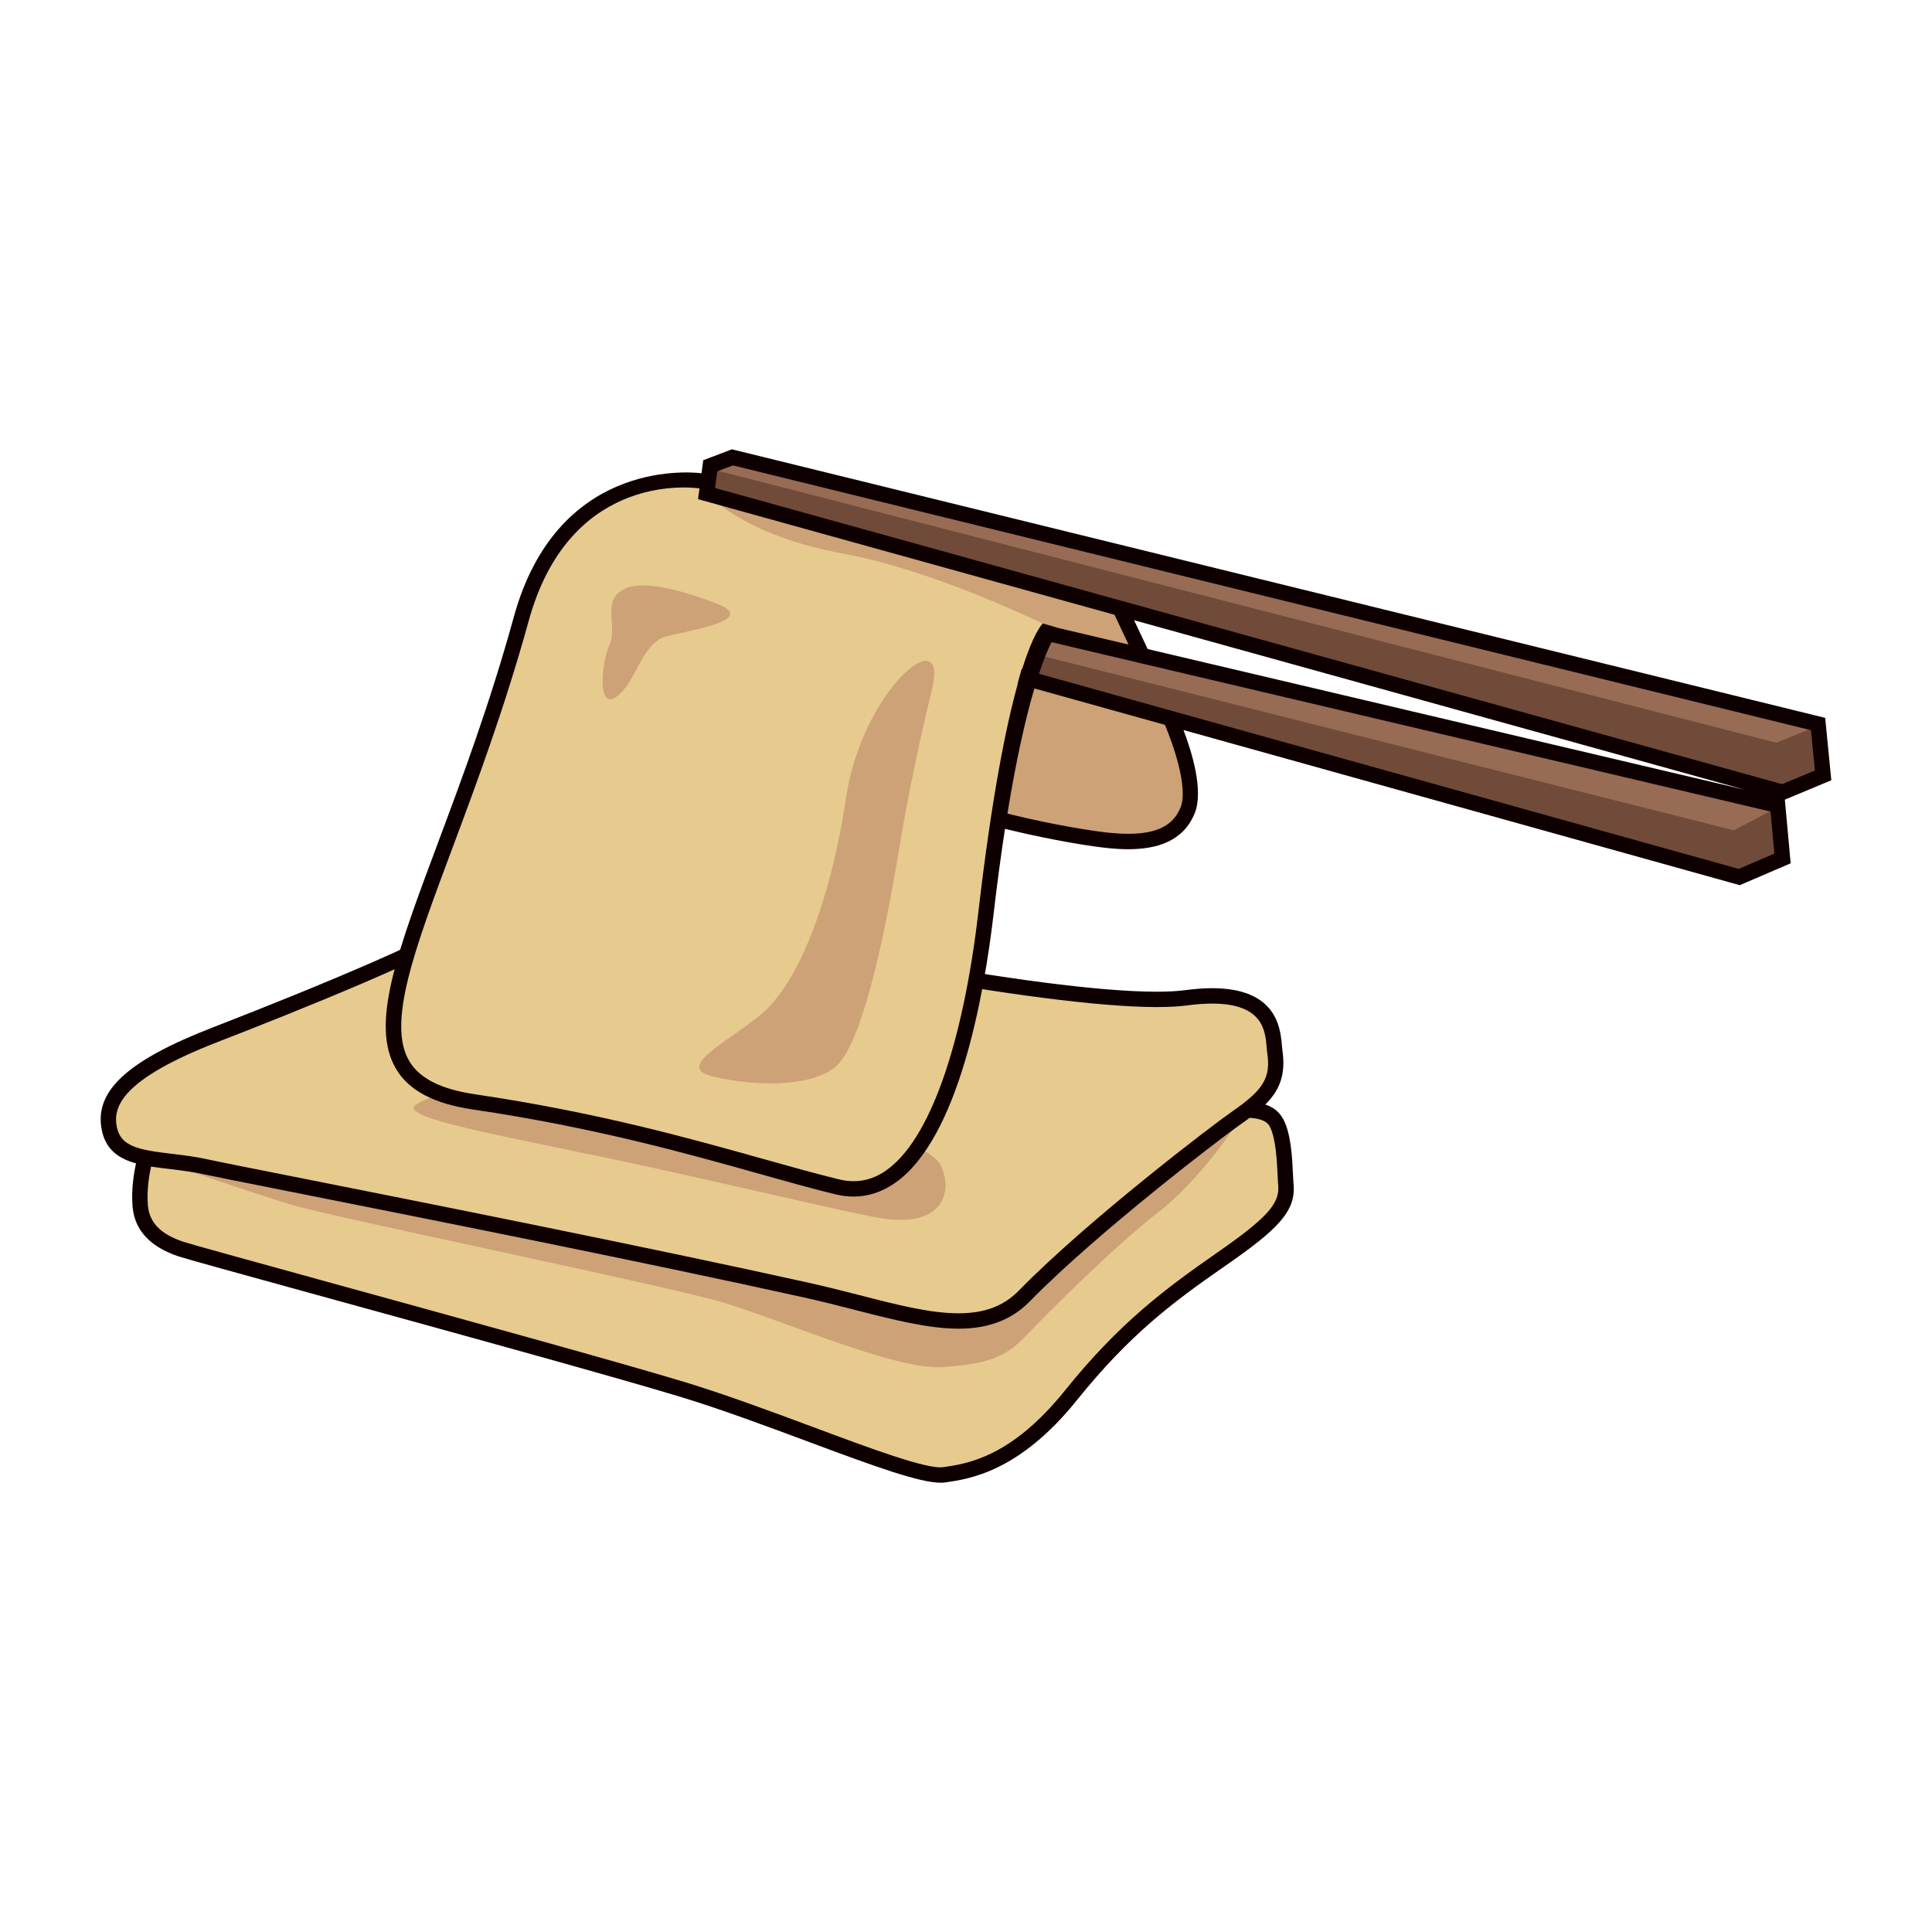
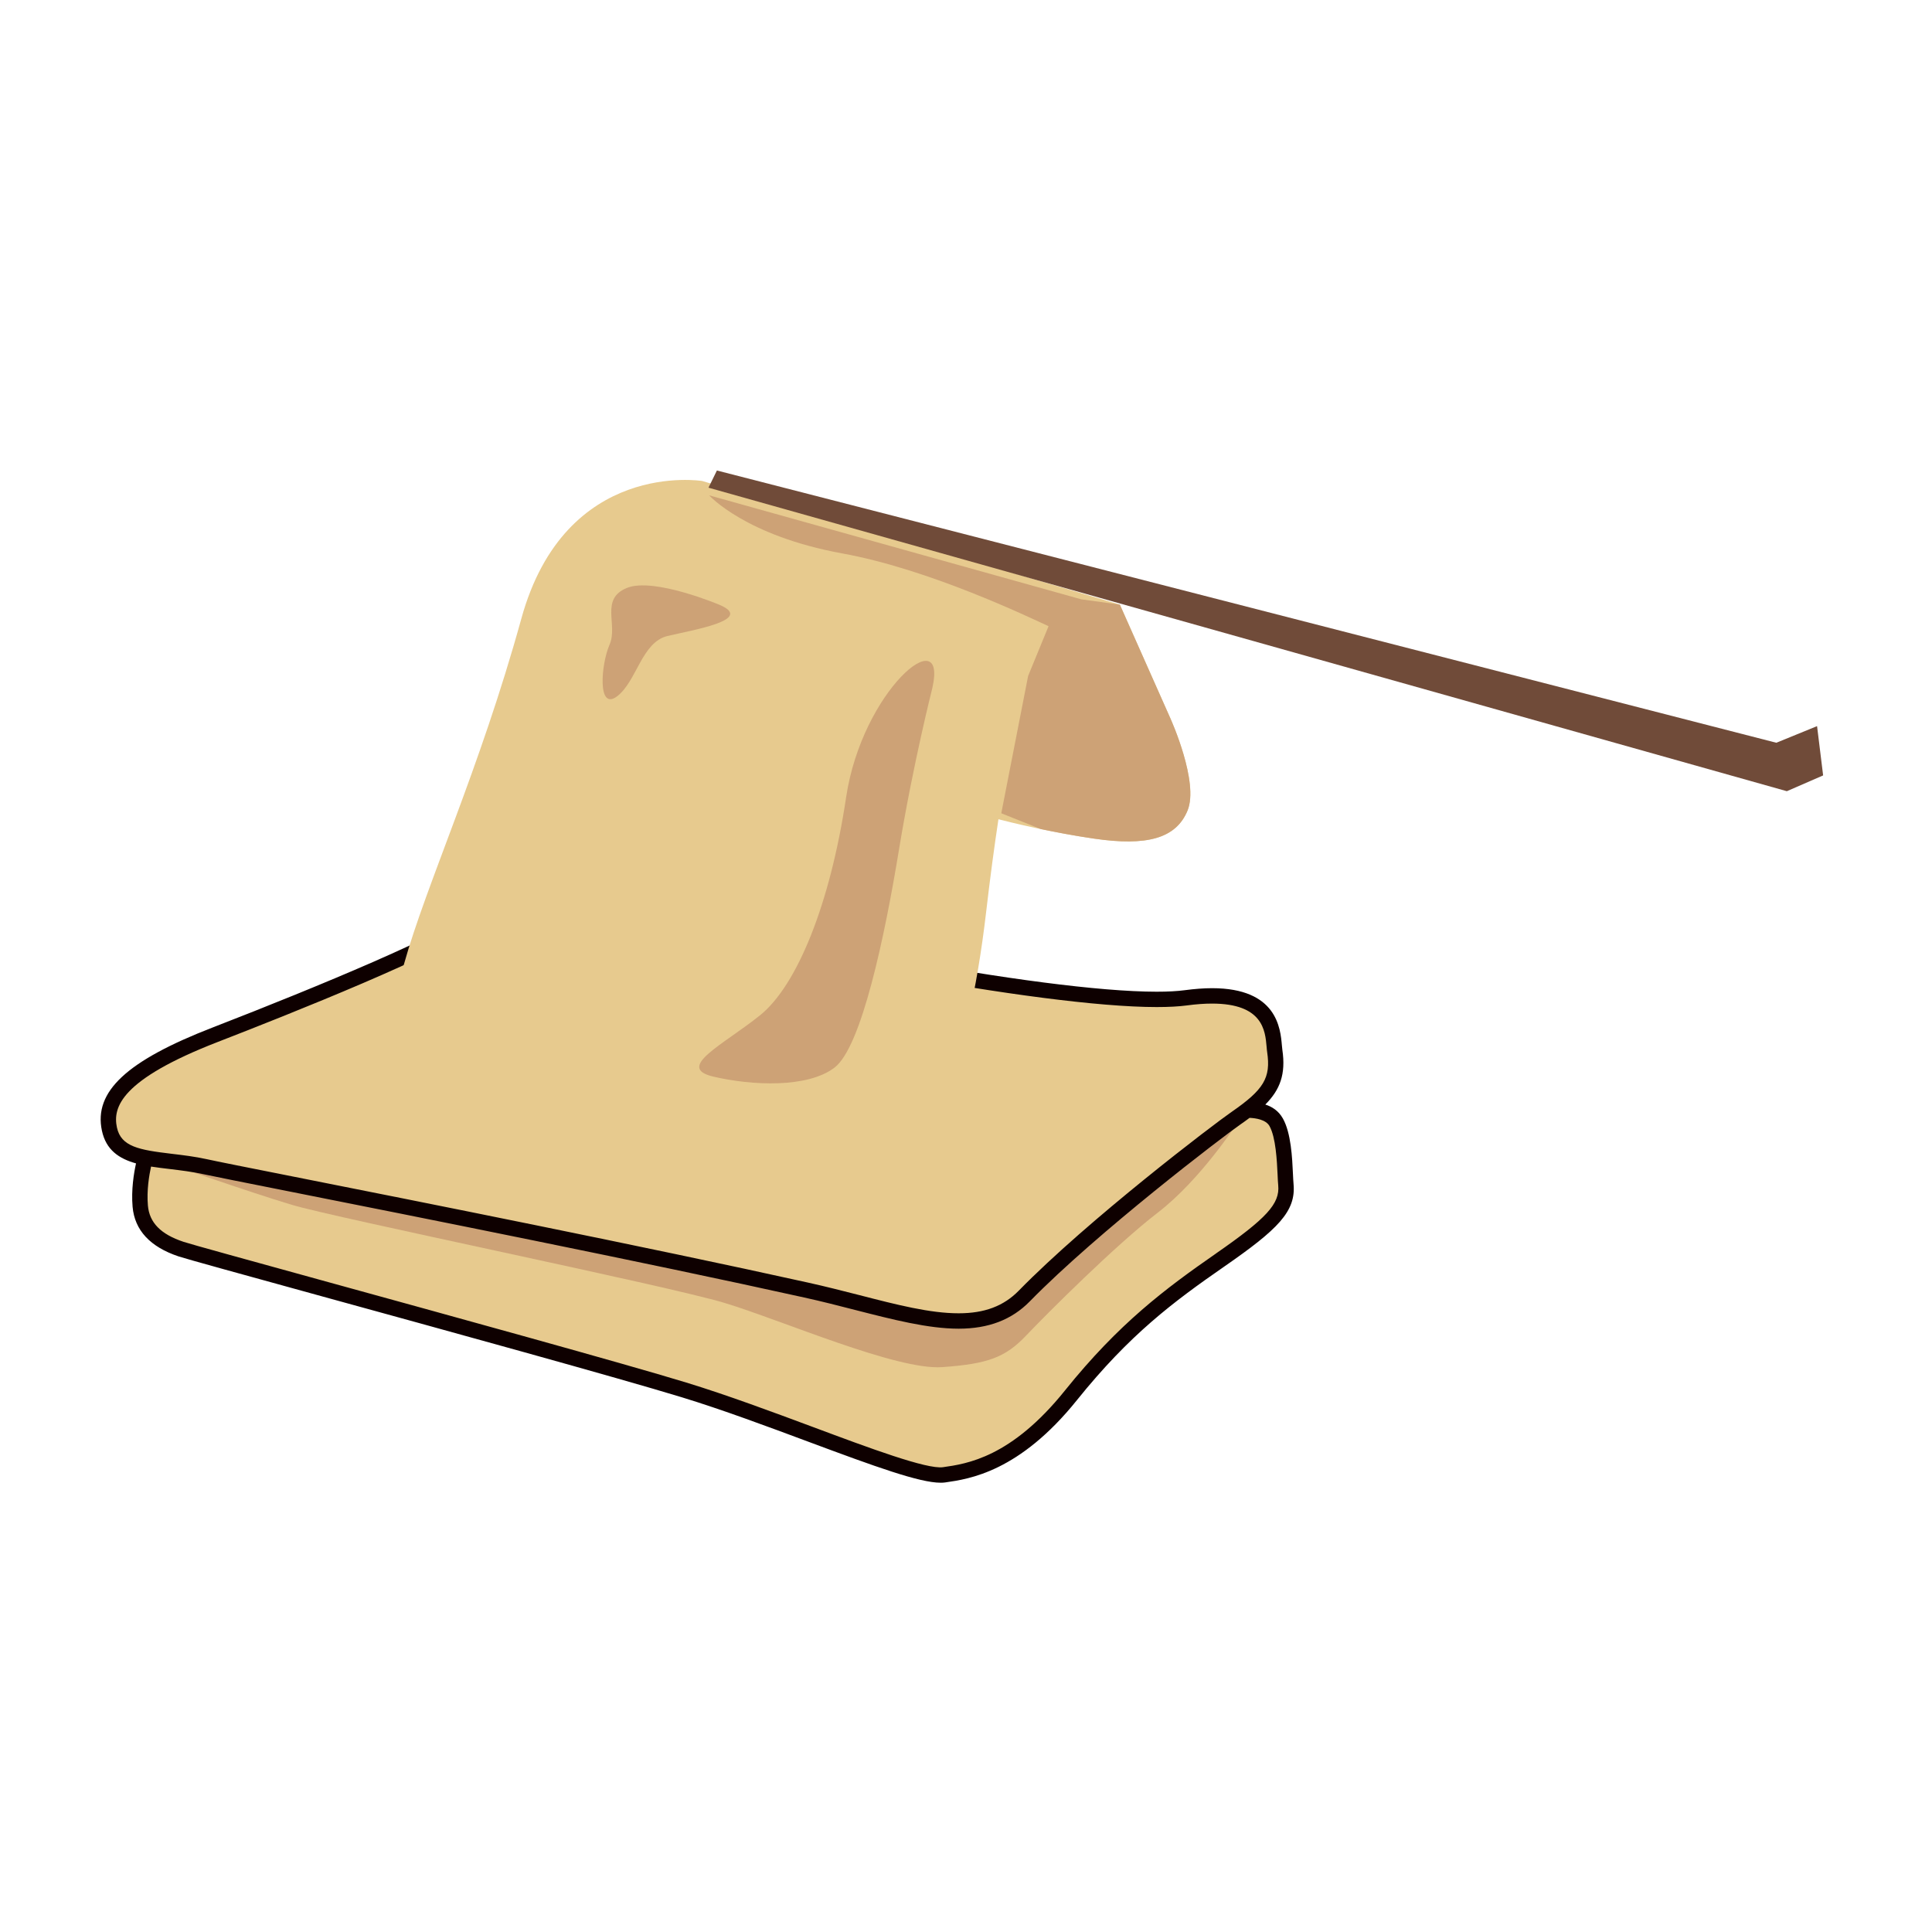
<svg xmlns="http://www.w3.org/2000/svg" id="a" viewBox="0 0 114 114">
  <defs>
    <style>.b{fill:#e7ca8e;}.c{fill:#986b54;}.d{fill:#cda276;}.e{fill:#0e0000;}.f{fill:#704b39;}</style>
  </defs>
  <path class="b" d="M75.875,69.902c-.068-.721-.028-2.709-.57-3.681-.462-.823-1.523-.696-1.523-.696l-.237,.01c1.469-1.119,1.903-1.967,1.673-3.524-.13-.878,.158-3.856-5.245-3.133-5.402,.725-24.412-2.904-34.408-5.807-2.996-.872-4.665-1.511-7.677,1.185-1.477,1.322-9.774,4.7-15.187,6.8-4.701,1.821-6.685,3.491-6.246,5.564,.227,1.068,1.034,1.474,2.12,1.69-.08,.285-.412,1.573-.3,2.859,.127,1.458,1.269,2.155,2.41,2.536,1.142,.38,23.654,6.47,29.679,8.308,6.024,1.841,13.57,5.264,15.347,5.009,1.774-.254,4.375-.825,7.482-4.691,3.107-3.868,5.707-5.836,8.814-7.99,3.108-2.157,3.996-3.107,3.868-4.439Z" />
-   <path class="d" d="M40.64,64.449c6.628,.445,14.182,2.809,14.883,4.337,.702,1.532,.149,3.596-3.344,3.126-1.685-.228-9.069-2.04-15.556-3.415-6.963-1.476-12.969-2.53-12.137-3.253,1.609-1.404,9.525-1.244,16.154-.795Z" />
  <path class="d" d="M10.088,68.716s4.564,1.605,7.135,2.377c2.57,.771,22.113,4.758,25.519,5.784,3.408,1.03,10.156,3.986,12.857,3.792,2.699-.192,3.728-.576,4.949-1.863,1.221-1.284,5.271-5.334,7.779-7.262,2.506-1.932,4.628-5.208,4.628-5.208,0,0-4.628,3.086-7.907,6.043-3.279,2.956-5.593,5.463-6.814,5.528-1.221,.062-7.907-1.157-12.278-1.994-4.371-.834-35.868-7.197-35.868-7.197Z" />
  <path class="e" d="M76.327,69.858c-.014-.146-.022-.344-.034-.577-.044-.966-.112-2.421-.593-3.28-.264-.473-.665-.708-1.038-.826,.87-.874,1.217-1.795,1.005-3.228-.011-.074-.019-.161-.027-.26-.088-1.012-.291-3.378-4.124-3.378-.488,0-1.026,.042-1.603,.118-.443,.06-1.002,.09-1.659,.09h-.002c-6.819,0-23.387-3.219-32.56-5.884l-.358-.103c-1.222-.356-2.276-.667-3.324-.667-1.494,0-2.816,.618-4.425,2.055-1.282,1.149-8.613,4.221-15.047,6.714-5.063,1.962-7.014,3.78-6.525,6.081,.243,1.147,1.016,1.657,2.013,1.935-.128,.58-.289,1.562-.202,2.562,.121,1.38,1.035,2.367,2.718,2.927,.442,.147,3.784,1.069,8.409,2.342,7.4,2.034,17.535,4.825,21.279,5.969,2.397,.733,5.091,1.737,7.468,2.623,3.968,1.478,6.558,2.419,7.808,2.419,.098,0,.188-.005,.268-.017,1.419-.202,4.372-.623,7.772-4.857,3.113-3.874,5.683-5.796,8.72-7.9,3.13-2.172,4.215-3.234,4.061-4.856Zm-69.428-3.331c-.25-1.178,.202-2.816,5.968-5.052,4.047-1.567,13.643-5.377,15.323-6.88,1.427-1.279,2.569-1.825,3.82-1.825,.917,0,1.868,.279,3.07,.631l.36,.105c9.228,2.681,25.922,5.917,32.812,5.917h.002c.699,0,1.297-.032,1.78-.096,.537-.073,1.035-.109,1.482-.109,3.002,0,3.139,1.592,3.221,2.545,.01,.12,.019,.228,.033,.315,.224,1.52-.19,2.215-2.114,3.542-1.021,.704-8.442,6.346-12.544,10.539-.89,.909-2.018,1.334-3.546,1.334-1.682,0-3.623-.496-5.873-1.077-.976-.248-1.986-.508-3.039-.74-9.538-2.115-23.044-4.801-30.3-6.24-2.691-.534-4.637-.92-5.135-1.033-.723-.159-1.424-.242-2.102-.323-1.892-.227-2.975-.41-3.218-1.552Zm64.85,7.439c-2.992,2.078-5.726,4.119-8.91,8.081-3.176,3.956-5.789,4.327-7.193,4.526-.948,.139-4.347-1.128-7.631-2.354-2.389-.889-5.097-1.899-7.52-2.64-3.757-1.146-13.898-3.936-21.302-5.975-4.441-1.225-7.946-2.188-8.365-2.329-1.344-.447-2.013-1.129-2.101-2.146-.077-.884,.073-1.779,.186-2.294,.354,.057,.723,.099,1.095,.144,.656,.08,1.335,.161,2.014,.31,.508,.112,2.356,.479,5.153,1.035,7.253,1.441,20.755,4.125,30.281,6.238,1.04,.229,2.042,.486,3.012,.736,2.212,.566,4.301,1.103,6.097,1.103h0c1.765,0,3.136-.527,4.195-1.607,3.986-4.078,11.439-9.757,12.41-10.428,.2-.14,.386-.272,.562-.405,.345,.014,.958,.096,1.176,.483,.375,.673,.439,2.055,.478,2.877,.011,.252,.021,.466,.037,.623,.103,1.084-.687,1.948-3.675,4.021Z" />
  <path class="b" d="M69.093,42.462l-3.015-6.787-24.644-7.294s-8.07-1.315-10.673,8.126c-4.917,17.825-12.624,27.061-2.793,28.513,9.831,1.451,16.344,3.766,21.417,5.009,5.073,1.243,7.756-7.226,8.798-16.171,.242-2.079,.487-3.909,.731-5.517,.738,.191,3.086,.769,5.647,1.144,3.097,.452,4.833,0,5.513-1.663,.681-1.659-.982-5.359-.982-5.359Z" />
  <path class="d" d="M69.093,42.462l-3.015-6.787-2.271-.31-21.963-6.137s2.14,2.388,7.864,3.429c5.146,.935,10.994,3.757,12.163,4.292l-1.206,2.938-1.583,8.1s.967,.388,2.33,.933c.928,.194,2.017,.402,3.149,.565,3.097,.452,4.833,0,5.513-1.663,.681-1.659-.982-5.359-.982-5.359Z" />
-   <polyline class="c" points="60.164 39.911 102.628 51.752 105.181 50.654 104.894 47.524 61.616 37.325" />
-   <polygon class="c" points="107.278 42.721 43.219 26.986 41.91 27.482 41.691 29.125 105.19 46.751 107.576 45.754 107.278 42.721" />
  <polygon class="f" points="107.218 42.846 104.814 43.827 42.302 27.762 41.806 28.776 105.435 46.686 107.576 45.754 107.218 42.846" />
-   <polygon class="f" points="102.301 48.993 61.362 38.671 60.666 39.887 102.628 51.752 105.375 50.849 104.969 47.601 102.301 48.993" />
  <path class="d" d="M55.018,40.583s-1.14,4.481-1.976,9.573c-.835,5.089-2.204,11.623-3.799,12.838-1.595,1.218-4.862,1.066-7.142,.536-2.279-.536,.555-1.866,2.736-3.614,2.18-1.742,4.143-6.539,5.088-12.864,.946-6.324,6.003-10.495,5.092-6.469Z" />
  <path class="d" d="M42.511,35.711s-3.925-1.671-5.524-1.018c-1.6,.654-.509,2.181-1.018,3.342-.509,1.166-.727,3.928,.437,3.056,1.162-.872,1.453-3.197,2.979-3.563,1.527-.361,5.089-.943,3.126-1.816Z" />
-   <path class="e" d="M108.06,46.041l-.363-3.682L43.326,26.546l-.137-.034-1.693,.643-.102,.768c-1.011-.114-8.559-.643-11.071,8.465-1.425,5.169-3.052,9.521-4.486,13.359-2.413,6.455-4.007,10.72-2.469,13.322,.751,1.275,2.235,2.06,4.533,2.397,7.134,1.056,12.536,2.57,16.875,3.788,1.603,.45,3.117,.875,4.5,1.215,.368,.088,.729,.136,1.083,.136,.864,0,1.684-.269,2.448-.8,3.762-2.614,5.263-11.08,5.823-15.893,.218-1.865,.442-3.525,.67-5.006,1.046,.256,3.057,.717,5.193,1.027,.67,.096,1.378,.176,2.07,.176,1.672,0,3.248-.446,3.929-2.115,.551-1.344-.183-3.674-.658-4.917l32.824,9.154,3.003-1.292-.344-3.754,2.741-1.145Zm-40.34-7.743l-.802-1.701,36.053,10.006-35.251-8.305Zm-25.395-10.486l.923-.351,63.61,15.625,.235,2.379-1.933,.806-38.753-10.757-.021-.044-.05,.027-24.144-6.703,.132-.982Zm9.969,41.249c-.87,.605-1.787,.775-2.801,.526-1.369-.336-2.875-.757-4.47-1.205-4.365-1.225-9.797-2.748-16.989-3.811-2.01-.296-3.281-.938-3.885-1.96-1.318-2.233,.299-6.558,2.537-12.545,1.371-3.667,3.076-8.23,4.512-13.437,2.353-8.531,9.203-7.925,10.076-7.811l-.085,.636,24.575,6.822,.827,1.756-4.097-.965-.962-.278c-.097,.1-.568,.622-1.218,2.69l-.029-.007-.245,.872,.016,.005c-.686,2.458-1.524,6.577-2.325,13.456-.924,7.933-2.906,13.492-5.44,15.254Zm17.362-21.409c-.574,1.404-2.078,1.818-5.028,1.384-2.158-.312-4.183-.78-5.183-1.028,.548-3.381,1.104-5.743,1.591-7.385l7.699,2.147c.463,1.071,1.401,3.712,.922,4.882Zm32.94,3.619l-41.291-11.513c.285-.858,.536-1.457,.738-1.866l5.043,1.188,.011,.024,.031-.012,37.344,8.794,.228,2.481-2.103,.902Z" />
</svg>